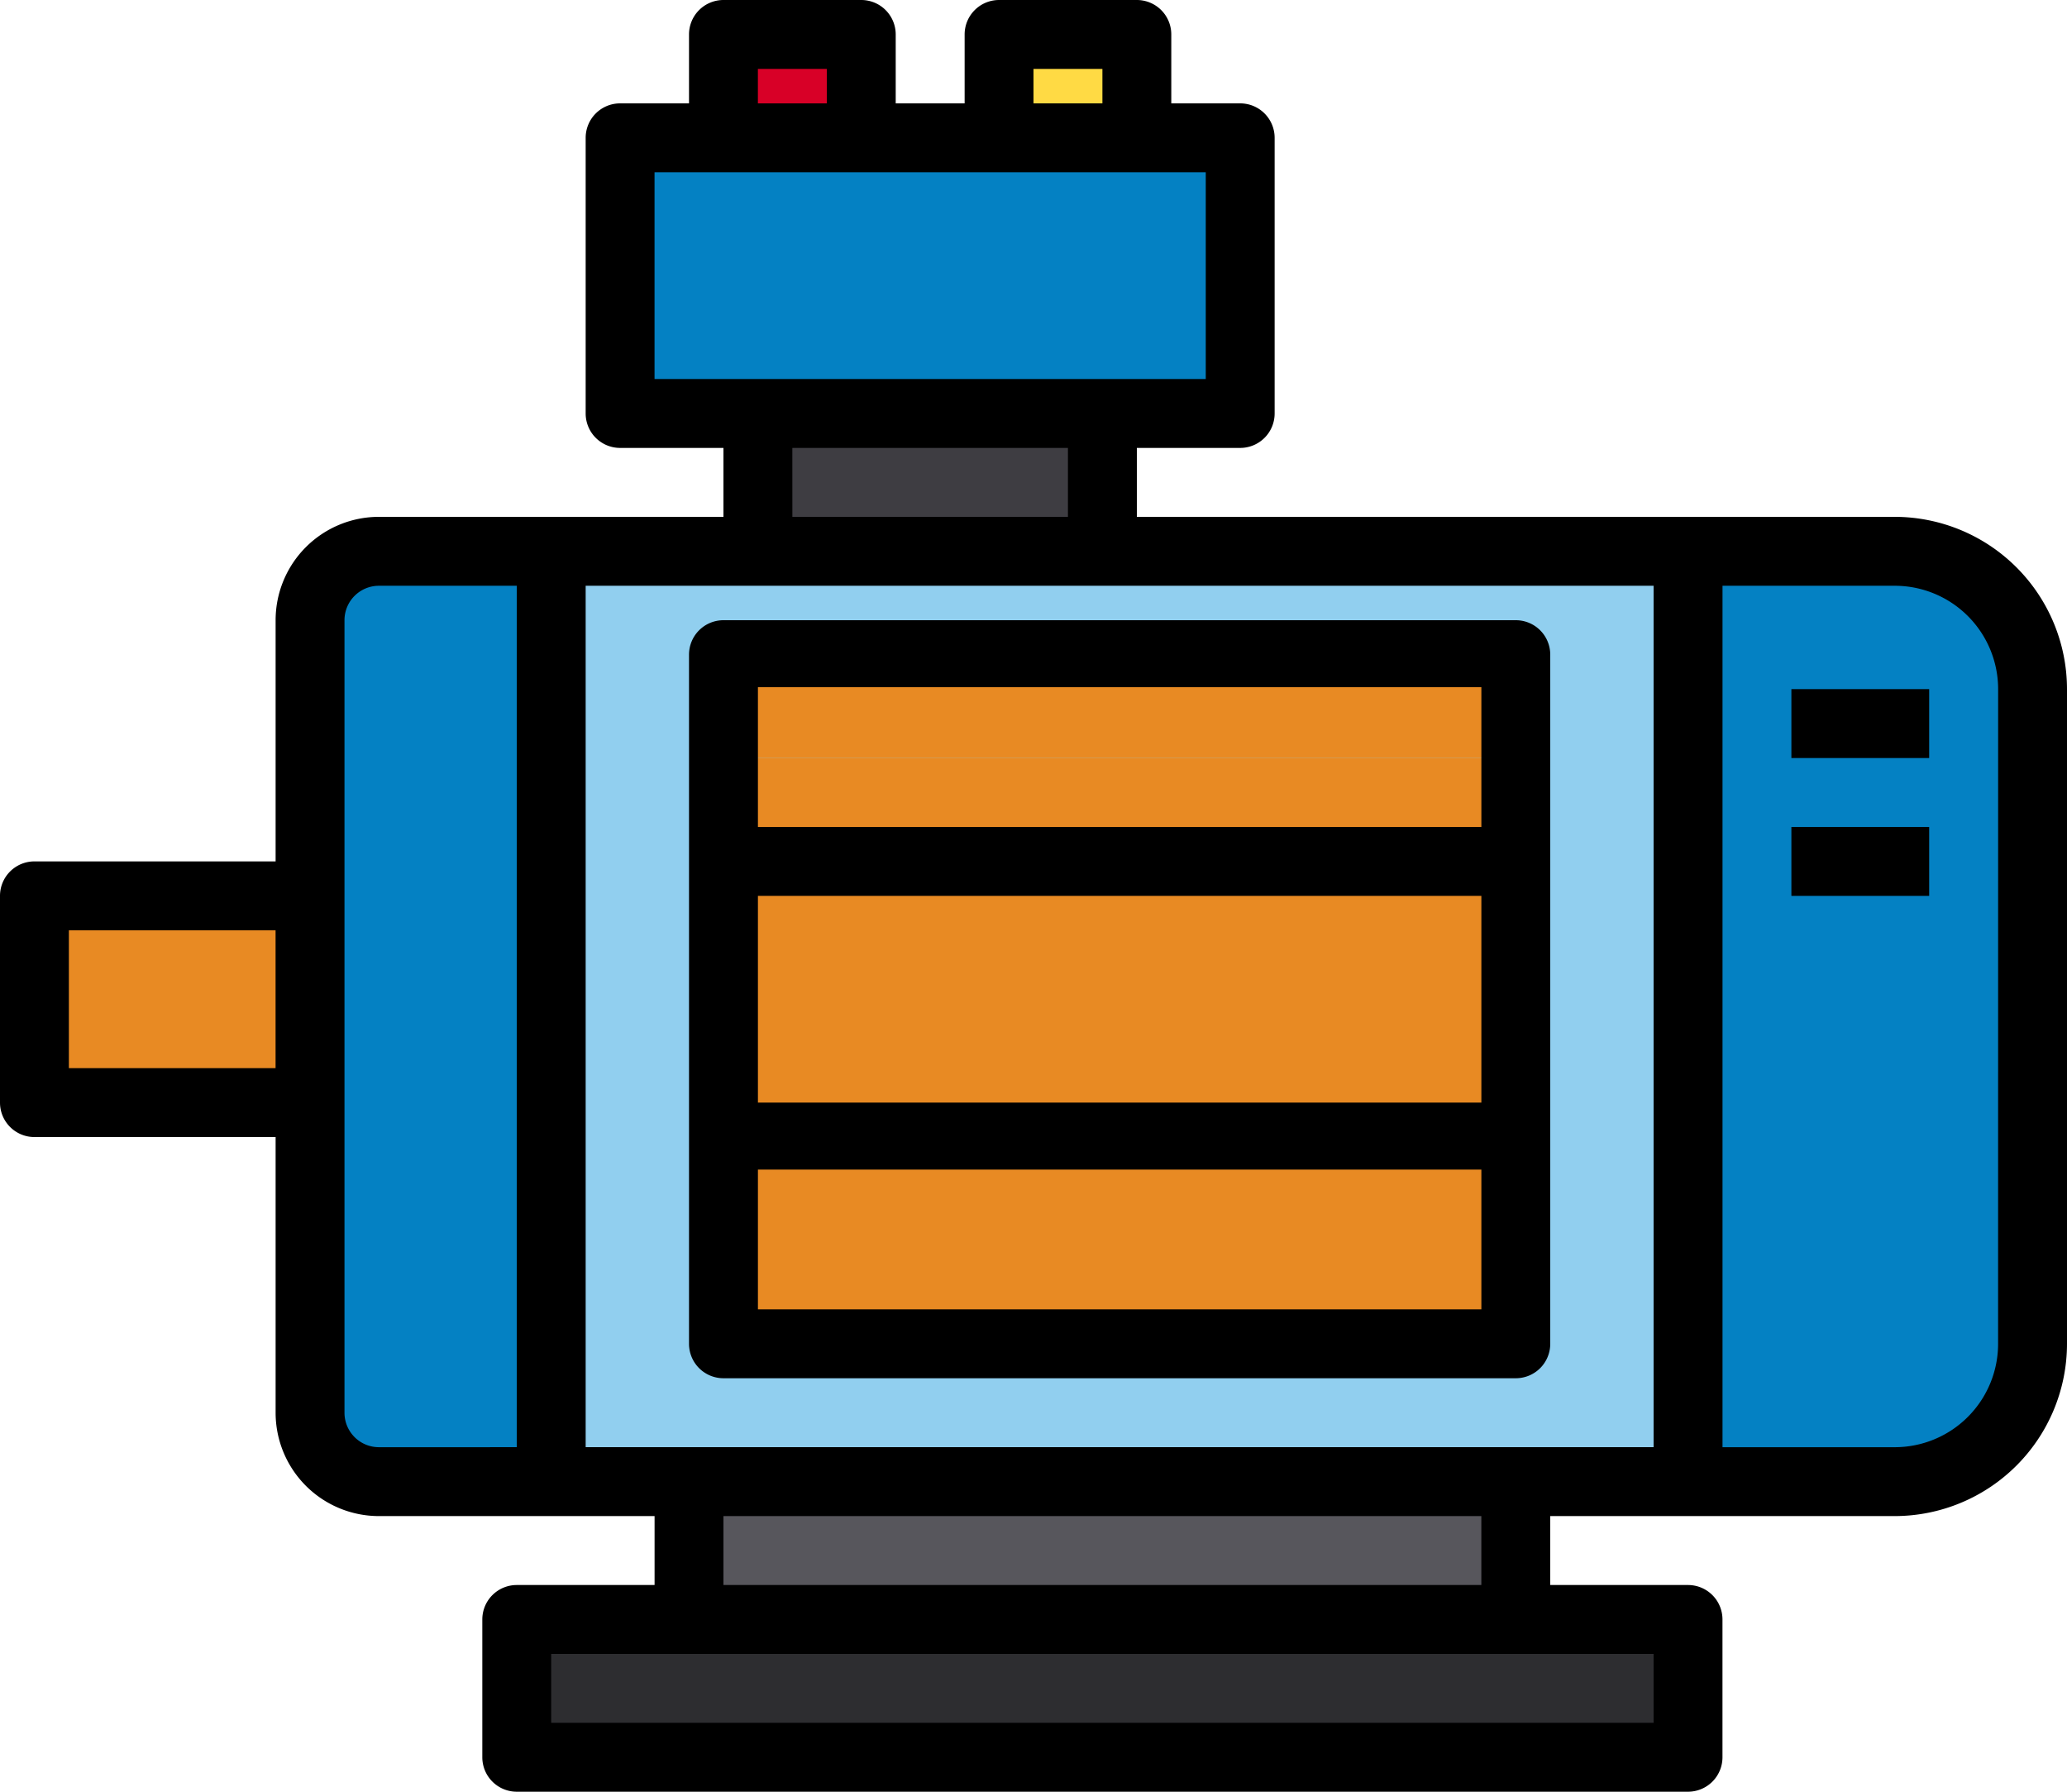
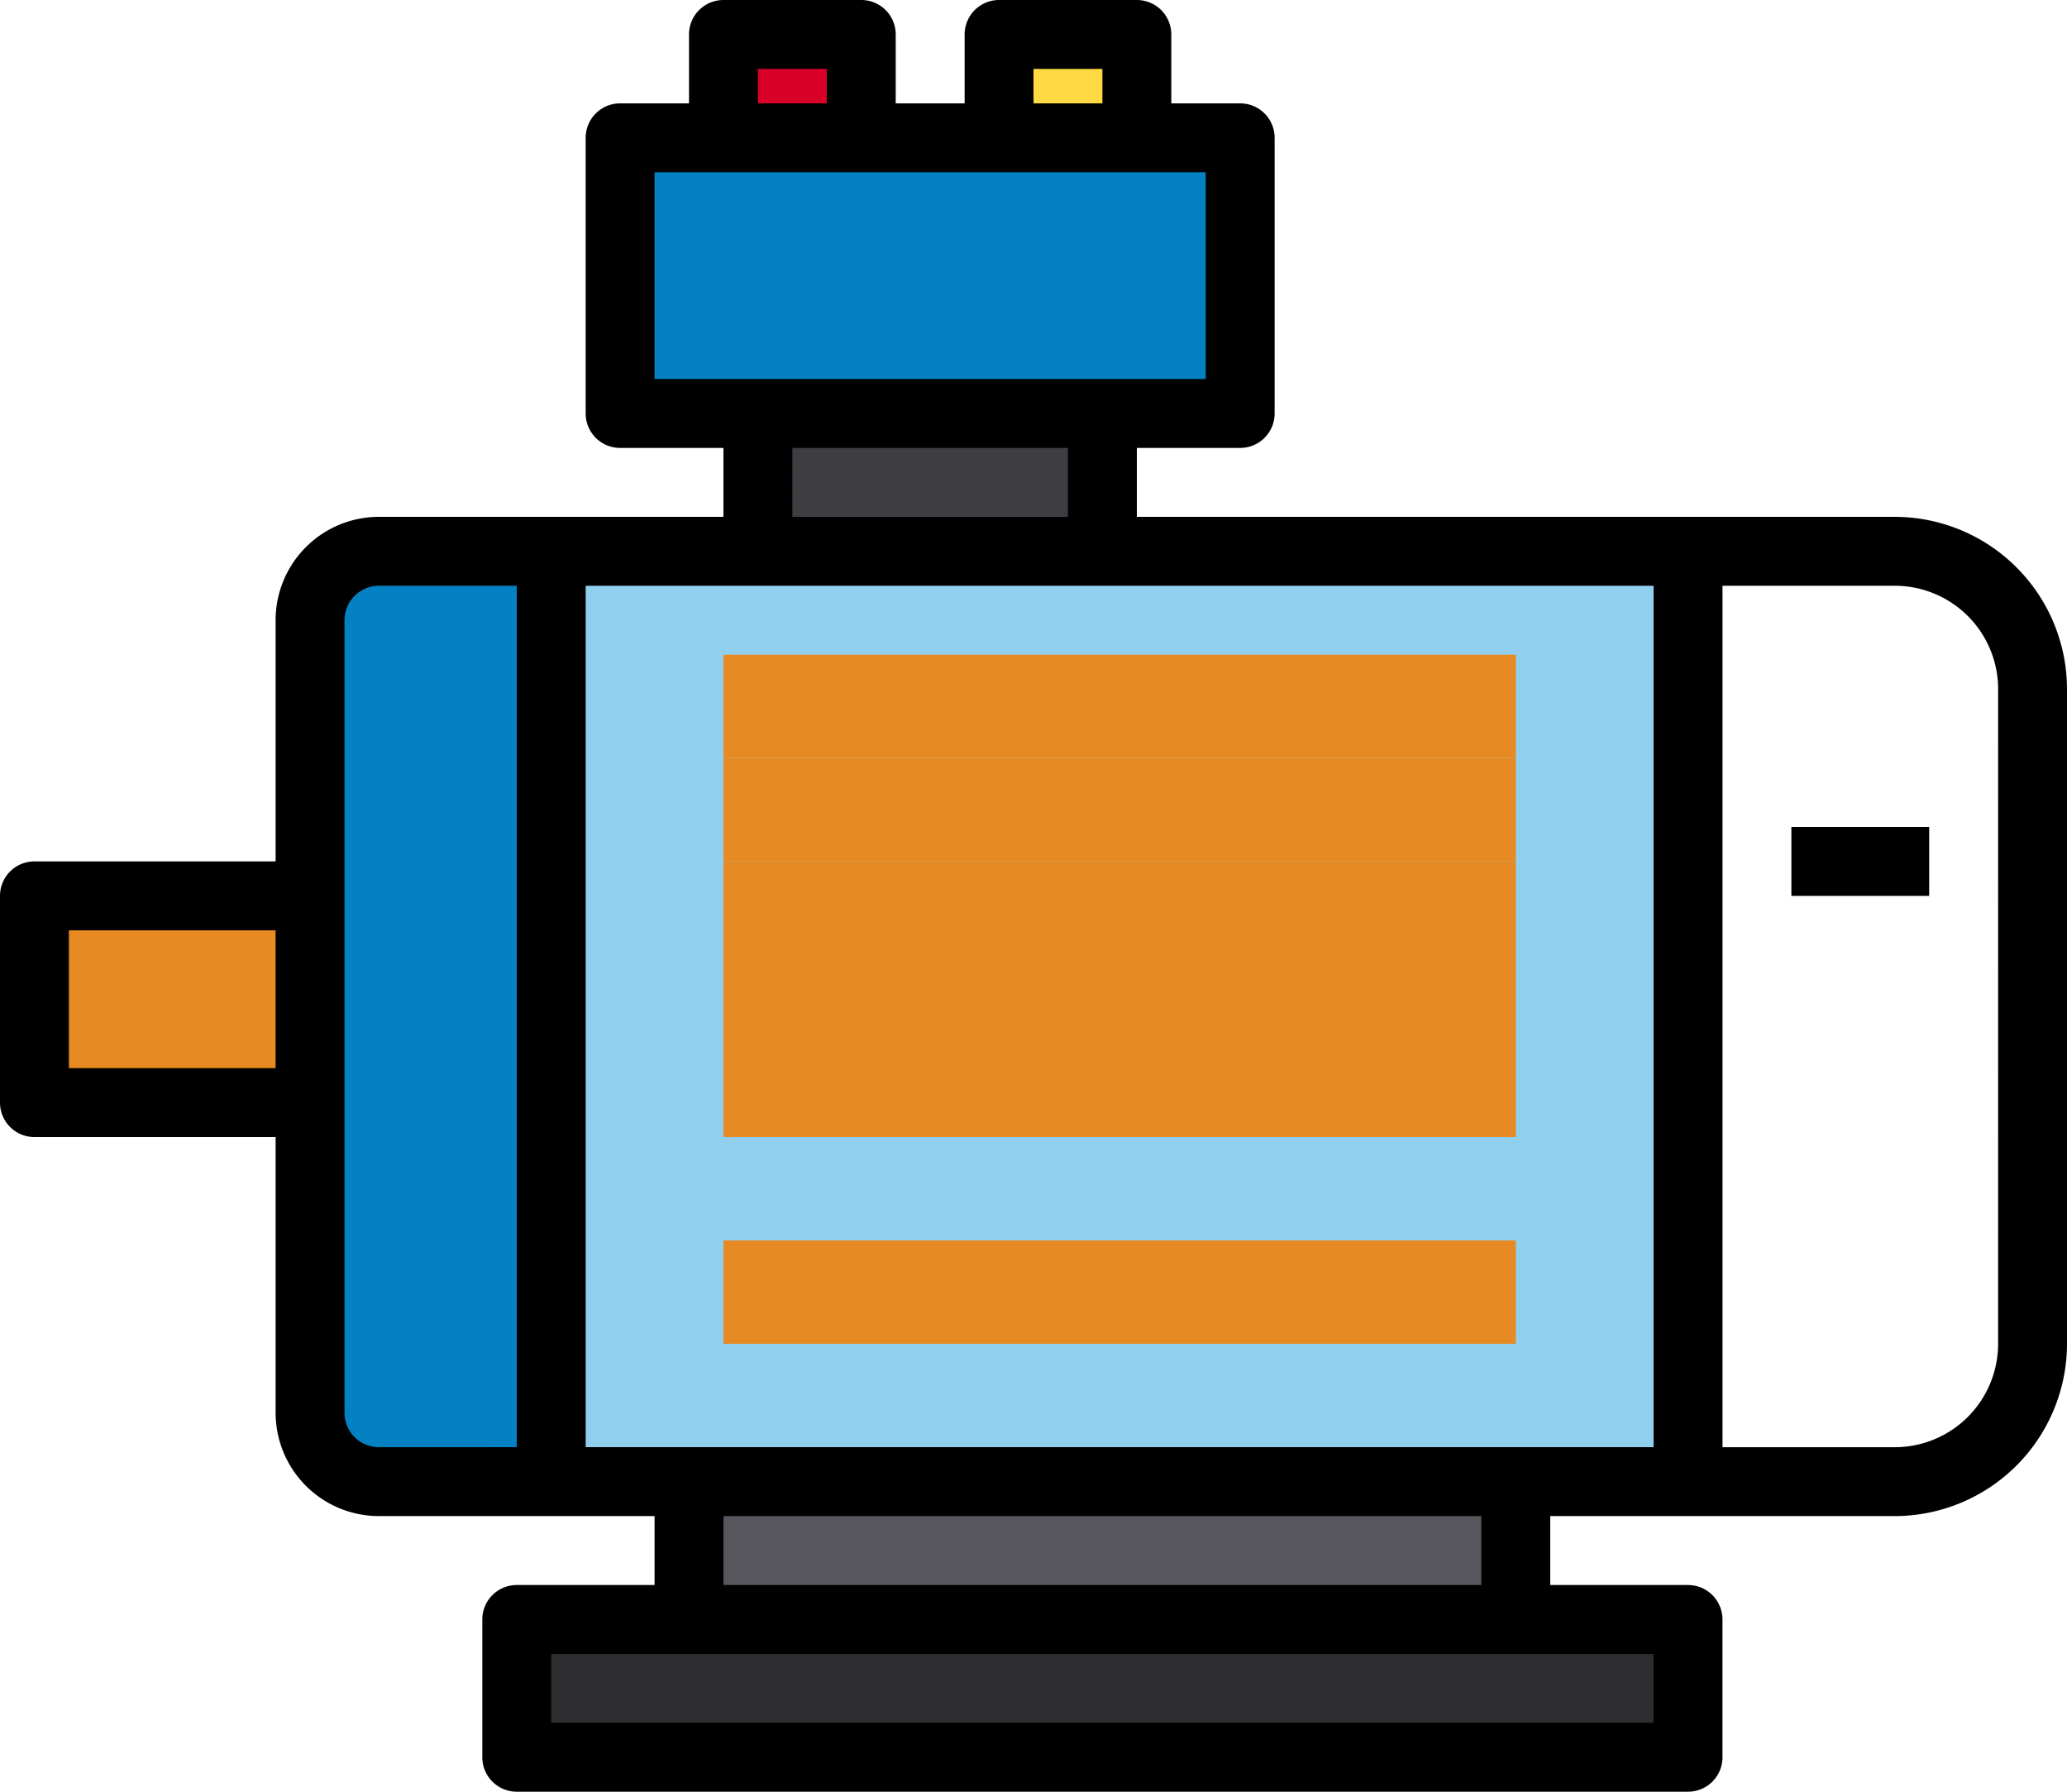
<svg xmlns="http://www.w3.org/2000/svg" viewBox="0 0 53 45.933">
  <g transform="translate(-2 -3)">
    <path d="M18,19H47.15V42.85H18Z" transform="translate(-1.867 -1.867)" fill="#91cfef" />
    <path d="M3,29h7.067v5.3H3Z" transform="translate(-0.117 -3.033)" fill="#e88a23" />
    <path d="M22,46H43.2v3.533H22Z" transform="translate(-2.333 -5.017)" fill="#57565c" />
    <path d="M17,50H47.033v3.533H17Z" transform="translate(-1.75 -5.483)" fill="#2d2d30" />
-     <path d="M59.833,22.533V39.317A3.533,3.533,0,0,1,56.3,42.85H51V19h5.3A3.533,3.533,0,0,1,59.833,22.533Z" transform="translate(-5.717 -1.867)" fill="#0481c3" />
    <path d="M17.183,19V42.85H12.767A1.772,1.772,0,0,1,11,41.083V20.767A1.772,1.772,0,0,1,12.767,19Z" transform="translate(-1.05 -1.867)" fill="#0481c3" />
    <path d="M23,22H43.317v2.65H23Z" transform="translate(-2.45 -2.217)" fill="#e88a23" />
    <path d="M23,25H43.317v2.65H23Z" transform="translate(-2.45 -2.567)" fill="#e88a23" />
    <path d="M23,39H43.317v2.65H23Z" transform="translate(-2.45 -4.2)" fill="#e88a23" />
-     <path d="M23,36H43.317v2.65H23Z" transform="translate(-2.45 -3.85)" fill="#e88a23" />
    <path d="M23,28H43.317v7.067H23Z" transform="translate(-2.45 -2.917)" fill="#e88a23" />
    <path d="M24,15h8.833v3.533H24Z" transform="translate(-2.567 -1.4)" fill="#3e3d42" />
    <path d="M20,7H35.9v7.067H20Z" transform="translate(-2.1 -0.467)" fill="#0481c3" />
    <path d="M31,4h3.533V6.65H31Z" transform="translate(-3.383 -0.117)" fill="#ffda44" />
    <path d="M23,4h3.533V6.65H23Z" transform="translate(-2.45 -0.117)" fill="#d80027" />
    <path d="M50.583,16.25H31.15V14.483H33.8a.883.883,0,0,0,.883-.883V6.533A.883.883,0,0,0,33.8,5.65H32.033V3.883A.883.883,0,0,0,31.15,3H27.617a.883.883,0,0,0-.883.883V5.65H24.967V3.883A.883.883,0,0,0,24.083,3H20.55a.883.883,0,0,0-.883.883V5.65H17.9a.883.883,0,0,0-.883.883V13.6a.883.883,0,0,0,.883.883h2.65V16.25H11.717a2.65,2.65,0,0,0-2.65,2.65v6.183H2.883A.883.883,0,0,0,2,25.967v5.3a.883.883,0,0,0,.883.883H9.067v7.067a2.65,2.65,0,0,0,2.65,2.65h7.067v1.767H15.25a.883.883,0,0,0-.883.883V48.05a.883.883,0,0,0,.883.883H45.283a.883.883,0,0,0,.883-.883V44.517a.883.883,0,0,0-.883-.883H41.75V41.867h8.833A4.422,4.422,0,0,0,55,37.45V20.667A4.422,4.422,0,0,0,50.583,16.25ZM44.4,40.1H17.017V18.017H44.4ZM28.5,4.767h1.767V5.65H28.5Zm-7.067,0H23.2V5.65H21.433Zm-2.65,2.65H32.917v5.3H18.783Zm3.533,7.067h7.067V16.25H22.317Zm-18.55,15.9V26.85h5.3v3.533Zm10.6,9.717h-2.65a.883.883,0,0,1-.883-.883V18.9a.883.883,0,0,1,.883-.883H15.25V40.1ZM44.4,47.167H16.133V45.4H44.4Zm-4.417-3.533H20.55V41.867H39.983Zm13.25-6.183a2.65,2.65,0,0,1-2.65,2.65H46.167V18.017h4.417a2.65,2.65,0,0,1,2.65,2.65Z" transform="translate(0 0)" />
-     <path d="M54,23h3.533v1.767H54Z" transform="translate(-6.067 -2.333)" />
    <path d="M54,27h3.533v1.767H54Z" transform="translate(-6.067 -2.8)" />
-     <path d="M22,21.883V39.55a.883.883,0,0,0,.883.883H43.2a.883.883,0,0,0,.883-.883V21.883A.883.883,0,0,0,43.2,21H22.883A.883.883,0,0,0,22,21.883Zm1.767,6.183h18.55v5.3H23.767Zm0,7.067h0ZM42.317,26.3H23.767V22.717h18.55ZM23.767,38.667V35.084h18.55v3.583Zm18.55-15.9h0Z" transform="translate(-2.333 -2.1)" />
  </g>
</svg>